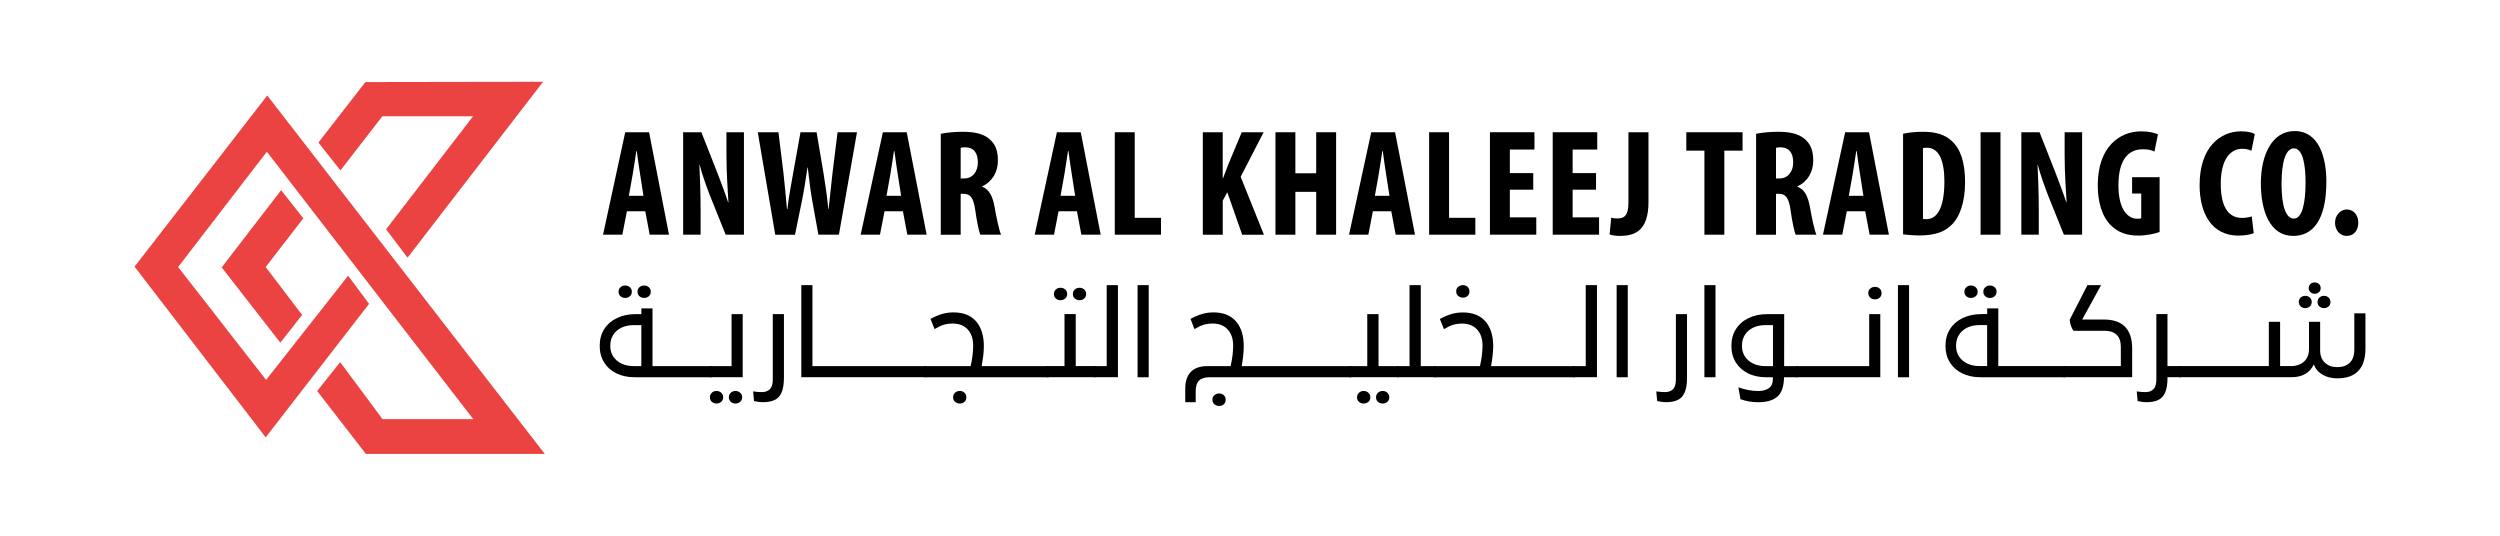
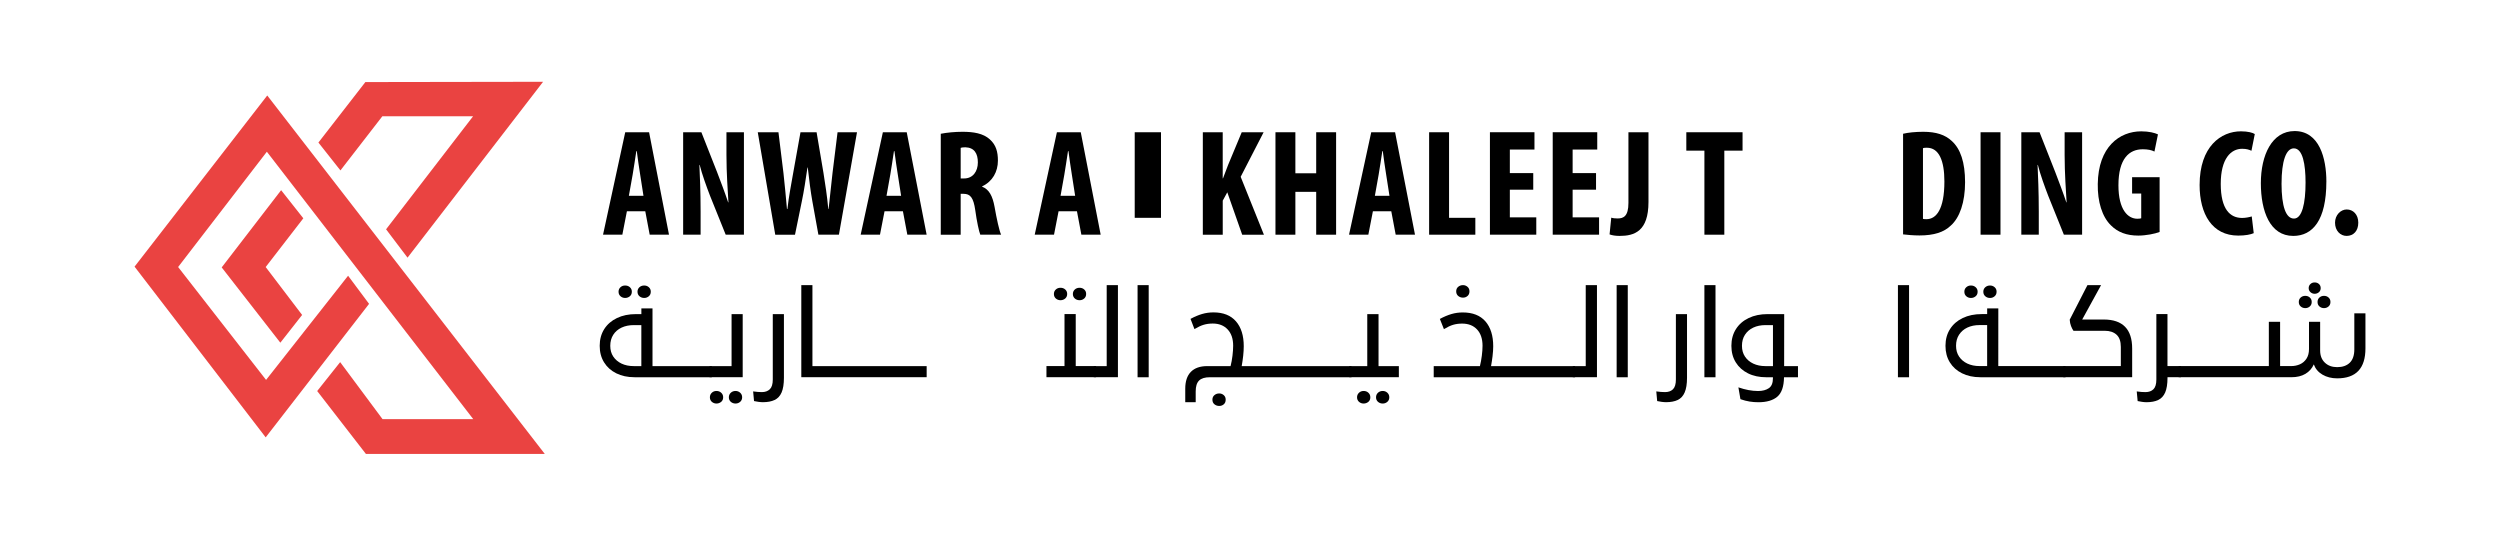
<svg xmlns="http://www.w3.org/2000/svg" id="Layer_1" version="1.1" viewBox="0 0 1400 300">
  <defs>
    <style>
      .st0 {
        fill: none;
      }

      .st1 {
        clip-path: url(#clippath-17);
      }

      .st2 {
        clip-path: url(#clippath-19);
      }

      .st3 {
        clip-path: url(#clippath-11);
      }

      .st4 {
        clip-path: url(#clippath-16);
      }

      .st5 {
        clip-path: url(#clippath-18);
      }

      .st6 {
        clip-path: url(#clippath-10);
      }

      .st7 {
        clip-path: url(#clippath-15);
      }

      .st8 {
        clip-path: url(#clippath-13);
      }

      .st9 {
        clip-path: url(#clippath-14);
      }

      .st10 {
        clip-path: url(#clippath-12);
      }

      .st11 {
        clip-path: url(#clippath-20);
      }

      .st12 {
        clip-path: url(#clippath-21);
      }

      .st13 {
        clip-path: url(#clippath-22);
      }

      .st14 {
        clip-path: url(#clippath-23);
      }

      .st15 {
        clip-path: url(#clippath-1);
      }

      .st16 {
        clip-path: url(#clippath-3);
      }

      .st17 {
        clip-path: url(#clippath-4);
      }

      .st18 {
        clip-path: url(#clippath-2);
      }

      .st19 {
        clip-path: url(#clippath-7);
      }

      .st20 {
        clip-path: url(#clippath-6);
      }

      .st21 {
        clip-path: url(#clippath-9);
      }

      .st22 {
        clip-path: url(#clippath-8);
      }

      .st23 {
        clip-path: url(#clippath-5);
      }

      .st24 {
        fill: #ea4341;
      }

      .st25 {
        clip-path: url(#clippath);
      }
    </style>
    <clipPath id="clippath">
      <path class="st0" d="M354.9,205.02c-2.59,0-4.87-.47-6.83-1.4-1.95-.93-3.52-2.25-4.64-3.94-1.13-1.7-1.68-3.69-1.68-5.99v-.06c0-2.38.57-4.43,1.68-6.16,1.1-1.73,2.67-3.08,4.64-4.01s4.26-1.4,6.83-1.4h4.25v22.96h-4.25ZM365.4,172.72h-6.23v3.18h-3c-4.07,0-7.63.73-10.67,2.2-3.05,1.46-5.43,3.52-7.13,6.19-1.69,2.67-2.54,5.79-2.54,9.34v.06c0,3.53.82,6.59,2.45,9.23,1.63,2.64,3.91,4.68,6.83,6.13,2.91,1.45,6.34,2.2,10.23,2.2h43.27v-6.23h-33.21v-32.3ZM363.33,165.91c.75-.64,1.11-1.49,1.11-2.55s-.36-1.85-1.08-2.51c-.72-.65-1.58-.97-2.61-.97s-1.95.32-2.67.97c-.72.66-1.08,1.5-1.08,2.51,0,1.06.38,1.91,1.11,2.55.74.63,1.63.94,2.64.94s1.83-.31,2.58-.94M352.72,165.91c.75-.64,1.11-1.49,1.11-2.55s-.36-1.85-1.08-2.51c-.72-.65-1.61-.97-2.67-.97s-1.89.32-2.61.97c-.72.66-1.08,1.5-1.08,2.51,0,1.06.38,1.91,1.11,2.55.73.63,1.6.94,2.58.94s1.89-.31,2.64-.94" />
    </clipPath>
    <clipPath id="clippath-1">
      <path class="st0" d="M414.49,225.04c.73-.64,1.11-1.49,1.11-2.55s-.36-1.87-1.08-2.54c-.72-.67-1.6-1.01-2.61-1.01-1.06,0-1.95.34-2.67,1.01-.72.67-1.08,1.53-1.08,2.54,0,1.06.38,1.91,1.11,2.55.74.63,1.62.94,2.64.94s1.83-.32,2.58-.94M403.86,225.04c.75-.64,1.11-1.49,1.11-2.55s-.36-1.87-1.08-2.54c-.71-.67-1.61-1.01-2.67-1.01s-1.89.34-2.61,1.01c-.71.67-1.07,1.53-1.07,2.54,0,1.06.37,1.91,1.11,2.55.73.63,1.59.94,2.57.94s1.89-.32,2.64-.94M415.91,175.9h-6.23v29.12h-12.34v6.23h18.57v-35.35Z" />
    </clipPath>
    <clipPath id="clippath-2">
      <path class="st0" d="M433.79,223.99c1.74-.83,3.04-2.23,3.91-4.22.86-1.99,1.3-4.72,1.3-8.2v-35.67h-6.24v36.62c0,2.59-.56,4.4-1.66,5.46-1.11,1.06-2.6,1.6-4.45,1.6-.82,0-1.58-.04-2.32-.1-.73-.07-1.6-.16-2.57-.29l.5,5.41c.8.16,1.63.32,2.48.44.85.11,1.68.19,2.48.19,2.62,0,4.81-.41,6.55-1.24" />
    </clipPath>
    <clipPath id="clippath-3">
      <polygon class="st0" points="448.73 159.68 448.73 211.25 518.93 211.25 518.93 205.02 454.96 205.02 454.96 159.68 448.73 159.68" />
    </clipPath>
    <clipPath id="clippath-4">
-       <path class="st0" d="M534.84,219.92c-.75.65-1.11,1.5-1.11,2.51,0,1.11.37,1.97,1.14,2.61.76.63,1.64.94,2.67.94s1.83-.31,2.54-.94c.72-.64,1.08-1.5,1.08-2.61,0-1.01-.36-1.86-1.08-2.51-.71-.65-1.56-1-2.54-1-1.06,0-1.95.33-2.7,1M550.61,199.32c.23-1.93.35-3.75.35-5.45,0-5.93-1.46-10.57-4.36-13.91-2.9-3.35-7.14-5.02-12.68-5.02-2.2,0-4.32.29-6.35.89-2.04.6-4.19,1.5-6.49,2.74l2.28,5.72c1.96-1.19,3.69-2,5.19-2.44,1.49-.44,3.16-.67,4.98-.67,3.56,0,6.36,1.11,8.4,3.31,2.03,2.2,3.04,5.23,3.04,9.09,0,1.7-.13,3.57-.37,5.62-.25,2.06-.62,4-1.08,5.82h-25.88v6.23h69.61v-6.23h-37.5c.34-1.87.62-3.76.86-5.69" />
-     </clipPath>
+       </clipPath>
    <clipPath id="clippath-5">
      <path class="st0" d="M613.79,205h-11.38v-29.11h-6.29v29.12h-10.11v6.23h27.79v-6.24ZM607.14,167.18c.73-.64,1.1-1.49,1.1-2.55s-.35-1.85-1.07-2.51c-.72-.65-1.6-.97-2.61-.97-1.06,0-1.95.32-2.67.97-.72.66-1.08,1.5-1.08,2.51,0,1.06.38,1.91,1.11,2.55.73.63,1.61.94,2.64.94s1.83-.31,2.58-.94M596.51,167.18c.73-.64,1.11-1.49,1.11-2.55s-.36-1.85-1.08-2.51c-.71-.65-1.61-.97-2.67-.97s-1.89.32-2.61.97c-.72.66-1.07,1.5-1.07,2.51,0,1.06.37,1.91,1.1,2.55.74.63,1.6.94,2.58.94s1.89-.31,2.64-.94" />
    </clipPath>
    <clipPath id="clippath-6">
      <polygon class="st0" points="612.5 205.02 612.5 211.25 626.04 211.25 626.04 159.68 619.75 159.68 619.75 205.02 612.5 205.02" />
    </clipPath>
    <clipPath id="clippath-7">
      <rect class="st0" x="637.04" y="159.68" width="6.23" height="51.57" />
    </clipPath>
    <clipPath id="clippath-8">
      <path class="st0" d="M680.06,221.29c-.75.63-1.11,1.48-1.11,2.54s.37,1.96,1.14,2.58c.77.62,1.65.92,2.67.92s1.83-.3,2.55-.92c.71-.62,1.07-1.47,1.07-2.58s-.36-1.91-1.07-2.54c-.72-.64-1.57-.96-2.55-.96-1.06,0-1.95.32-2.7.96M696.18,199.32c.21-1.93.32-3.75.32-5.45,0-5.93-1.45-10.57-4.35-13.91-2.9-3.35-7.11-5.02-12.61-5.02-2.2,0-4.32.29-6.36.89-2.04.6-4.19,1.5-6.49,2.74l2.2,5.72c1.99-1.19,3.74-2,5.25-2.44,1.52-.44,3.16-.67,4.99-.67,3.52,0,6.31,1.11,8.36,3.31s3.08,5.23,3.08,9.09c0,1.7-.13,3.57-.38,5.62-.24,2.06-.61,4-1.07,5.82h-13.11c-3.99,0-7.02,1.08-9.12,3.21-2.1,2.14-3.15,5.28-3.15,9.44v7.56h5.85v-6.03c0-2.8.62-4.82,1.88-6.08s3.29-1.87,6.14-1.87h79.23v-6.23h-61.49c.34-1.87.61-3.76.83-5.69" />
    </clipPath>
    <clipPath id="clippath-9">
      <path class="st0" d="M776.9,225.04c.74-.64,1.11-1.49,1.11-2.55s-.36-1.85-1.07-2.54c-.72-.68-1.6-1.01-2.61-1.01-1.06,0-1.96.34-2.68,1.01-.71.67-1.07,1.53-1.07,2.54,0,1.06.37,1.91,1.11,2.55.73.63,1.61.94,2.64.94s1.82-.32,2.57-.94M766.28,225.04c.75-.64,1.1-1.49,1.1-2.55s-.35-1.85-1.07-2.54c-.72-.68-1.61-1.01-2.67-1.01s-1.89.34-2.61,1.01c-.72.67-1.08,1.53-1.08,2.54,0,1.06.38,1.91,1.11,2.55.73.63,1.6.94,2.58.94s1.89-.32,2.64-.94M783.36,205.02h-11.38v-29.12h-6.31v29.12h-10.1v6.23h27.79v-6.23Z" />
    </clipPath>
    <clipPath id="clippath-10">
-       <polygon class="st0" points="789.34 159.68 789.34 205.02 782.09 205.02 782.09 211.25 804.15 211.25 804.15 205.02 795.63 205.02 795.63 159.68 789.34 159.68" />
-     </clipPath>
+       </clipPath>
    <clipPath id="clippath-11">
      <path class="st0" d="M835.84,199.33c.23-1.92.36-3.73.36-5.42,0-5.94-1.45-10.58-4.35-13.92-2.91-3.34-7.14-5.02-12.69-5.02-2.2,0-4.31.29-6.35.89-2.04.61-4.19,1.5-6.49,2.74l2.28,5.72c1.96-1.19,3.69-2,5.19-2.44,1.5-.44,3.16-.67,4.98-.67,3.56,0,6.36,1.11,8.4,3.31,2.03,2.2,3.05,5.23,3.05,9.09,0,1.7-.14,3.57-.4,5.63-.26,2.05-.62,3.99-1.07,5.81h-25.87v6.23h79.16v-6.26h-47.05c.34-1.86.62-3.76.86-5.69M821.82,165.75c.72-.62,1.08-1.47,1.08-2.58s-.36-1.9-1.08-2.54c-.72-.63-1.56-.96-2.54-.96-1.06,0-1.96.33-2.71.96-.75.64-1.1,1.48-1.1,2.54s.37,1.96,1.14,2.58c.76.62,1.64.93,2.67.93s1.82-.31,2.54-.93" />
    </clipPath>
    <clipPath id="clippath-12">
      <polygon class="st0" points="880.76 205.02 880.76 211.25 894.3 211.25 894.3 159.68 888.01 159.68 888.01 205.02 880.76 205.02" />
    </clipPath>
    <clipPath id="clippath-13">
      <path class="st0" d="M960.68,159.68h-6.22v51.57h6.22v-51.57ZM939.51,223.99c1.75-.83,3.05-2.23,3.91-4.23.87-2.01,1.31-4.73,1.31-8.2v-35.66h-6.23v36.62c0,2.59-.55,4.4-1.64,5.48-1.1,1.07-2.6,1.58-4.45,1.58-.8,0-1.58-.04-2.32-.1-.73-.07-1.59-.16-2.57-.29l.5,5.41c.8.16,1.63.32,2.48.44.85.11,1.68.19,2.48.19,2.62,0,4.81-.41,6.55-1.24M911.55,159.68h-6.23v51.57h6.23v-51.57Z" />
    </clipPath>
    <clipPath id="clippath-14">
      <path class="st0" d="M981.82,203.62c-1.97-.93-3.52-2.25-4.64-3.94-1.13-1.7-1.68-3.69-1.68-5.99v-.06c0-2.38.55-4.43,1.68-6.16,1.12-1.73,2.67-3.08,4.64-4.01,1.98-.93,4.26-1.4,6.83-1.4h4.21v22.96h-4.21c-2.59,0-4.85-.47-6.83-1.4M999.15,175.9h-9.23c-4.07,0-7.62.73-10.67,2.2-3.05,1.46-5.43,3.52-7.12,6.19-1.7,2.67-2.55,5.79-2.55,9.34v.06c0,3.53.82,6.59,2.45,9.23,1.63,2.64,3.91,4.68,6.83,6.14,2.92,1.47,6.34,2.2,10.23,2.2h3.75v.57c0,2.68-.76,4.52-2.3,5.56-1.53,1.05-3.53,1.57-6.04,1.57-3.44,0-7.11-.69-11-2.04l1.14,6.62c1.82.63,3.53,1.07,5.15,1.33,1.61.26,3.26.38,4.95.38,4.58,0,8.09-1.03,10.53-3.08,2.44-2.06,3.7-5.69,3.78-10.91h7.82v-6.24h-7.75l.03-29.12Z" />
    </clipPath>
    <clipPath id="clippath-15">
-       <path class="st0" d="M1052.97,175.9h-6.23v29.12h-41.1v6.23h47.33v-35.35ZM1052.59,166.7c.72-.62,1.08-1.46,1.08-2.57s-.36-1.91-1.08-2.54c-.71-.64-1.56-.96-2.54-.96-1.06,0-1.96.32-2.71.96-.75.63-1.1,1.48-1.1,2.54s.37,1.95,1.14,2.57c.76.62,1.64.93,2.67.93s1.83-.31,2.54-.93" />
-     </clipPath>
+       </clipPath>
    <clipPath id="clippath-16">
      <rect class="st0" x="1062.84" y="159.68" width="6.23" height="51.57" />
    </clipPath>
    <clipPath id="clippath-17">
      <path class="st0" d="M1108.54,205c-2.59,0-4.85-.47-6.83-1.4-1.97-.93-3.52-2.25-4.64-3.94-1.13-1.7-1.68-3.69-1.68-5.99v-.06c0-2.38.55-4.43,1.68-6.16,1.12-1.73,2.67-3.08,4.64-4.01,1.98-.93,4.26-1.4,6.83-1.4h4.26v22.96h-4.26ZM1119.06,172.71h-6.25v3.18h-3c-4.07,0-7.62.73-10.67,2.2-3.05,1.46-5.43,3.53-7.12,6.19-1.7,2.66-2.55,5.79-2.55,9.36v.06c0,3.52.82,6.59,2.45,9.23,1.63,2.64,3.91,4.67,6.83,6.12,2.92,1.45,6.34,2.2,10.23,2.2h47.71v-6.24h-37.65l.02-32.3ZM1116.99,165.91c.73-.63,1.1-1.48,1.1-2.54s-.35-1.86-1.07-2.51-1.58-.98-2.61-.98-1.95.33-2.67.98c-.72.65-1.08,1.5-1.08,2.51,0,1.06.38,1.91,1.11,2.54.73.64,1.61.95,2.64.95s1.83-.31,2.58-.95M1106.36,165.91c.75-.63,1.11-1.48,1.11-2.54s-.36-1.86-1.08-2.51c-.72-.65-1.61-.98-2.67-.98s-1.89.33-2.61.98c-.72.65-1.07,1.5-1.07,2.51,0,1.06.37,1.91,1.1,2.54.74.64,1.6.95,2.58.95s1.89-.31,2.64-.95" />
    </clipPath>
    <clipPath id="clippath-18">
      <path class="st0" d="M1194.01,195.15c0-10.8-5.31-16.22-15.95-16.22h-12.03l10.56-19.24h-7.63l-9.92,19.33c.08,1.32.32,2.51.73,3.55.41,1.04.86,1.96,1.37,2.67h17.55c2.81,0,4.99.74,6.59,2.2,1.59,1.47,2.38,3.75,2.38,6.83v10.74h-32.24v6.23h38.59v-16.09Z" />
    </clipPath>
    <clipPath id="clippath-19">
      <path class="st0" d="M1213.78,175.89h-6.22v36.64c0,2.59-.56,4.4-1.65,5.46-1.09,1.06-2.59,1.59-4.45,1.59-.8,0-1.58-.03-2.31-.09-.74-.07-1.6-.17-2.58-.3l.51,5.41c.8.17,1.63.33,2.47.44.85.12,1.68.2,2.48.2,2.63,0,4.81-.41,6.55-1.24,1.75-.83,3.05-2.23,3.92-4.22.86-1.99,1.3-4.73,1.3-8.2v-.33h7.56v-6.24h-7.58v-29.12Z" />
    </clipPath>
    <clipPath id="clippath-20">
      <path class="st0" d="M1315.88,203.12c-1.7,1.65-4.05,2.48-7.06,2.48-2.84,0-5.13-.83-6.89-2.51-1.77-1.68-2.65-3.94-2.65-6.83v-16.04h-6.24v15.19c0,2.2-.47,4.01-1.4,5.43-.93,1.42-2.15,2.48-3.65,3.15-1.5.66-3.13,1.01-4.86,1.01h-6.27v-24.78h-6.31v24.79h-50.52v6.23h63.17c3.1,0,5.7-.62,7.82-1.88,2.12-1.25,3.69-3.01,4.71-5.31.9,2.46,2.51,4.38,4.86,5.75,2.35,1.37,5.1,2.07,8.23,2.07,10.56,0,15.83-5.59,15.83-16.78v-19.64h-6.23v20.22c0,3.31-.85,5.79-2.54,7.44M1298.89,171.62c.72.62,1.57.93,2.55.93s1.82-.31,2.54-.93c.72-.62,1.07-1.45,1.07-2.51s-.35-1.85-1.04-2.48c-.68-.64-1.56-.96-2.57-.96s-1.88.32-2.58.96c-.7.63-1.04,1.47-1.04,2.48,0,1.06.36,1.89,1.07,2.51M1293.48,171.62c.72-.62,1.08-1.45,1.08-2.51s-.36-1.85-1.04-2.48c-.69-.64-1.57-.96-2.58-.96s-1.87.32-2.58.96c-.7.63-1.04,1.47-1.04,2.48,0,1.06.36,1.89,1.08,2.51.71.62,1.56.93,2.54.93s1.83-.31,2.54-.93M1298.62,163.62c.65-.59.97-1.35.97-2.28s-.32-1.7-.96-2.28c-.63-.59-1.43-.9-2.41-.9s-1.73.29-2.38.9c-.65.6-.98,1.35-.98,2.28s.35,1.69,1.01,2.28c.67.59,1.47.9,2.35.9.93,0,1.73-.3,2.38-.9" />
    </clipPath>
    <clipPath id="clippath-21">
      <polygon class="st0" points="204.61 45.96 304.13 45.8 228.22 144.29 216.2 128.41 264.92 65.12 214.11 65.12 190.64 95.43 178.31 79.83 204.61 45.96" />
    </clipPath>
    <clipPath id="clippath-22">
      <polygon class="st0" points="149.66 53.47 305.08 254.2 204.91 254.2 177.62 218.98 190.49 202.79 214.23 234.73 265.03 234.73 149.44 84.97 99.75 149.53 149 212.75 194.93 154.41 206.68 170.16 148.78 244.92 75.35 149.32 149.66 53.47" />
    </clipPath>
    <clipPath id="clippath-23">
      <polygon class="st0" points="157.43 106.5 169.86 122.25 148.78 149.54 169.19 176.37 156.99 191.91 124.15 149.75 157.43 106.5" />
    </clipPath>
  </defs>
  <g class="st25">
    <rect x="327.68" y="151.53" width="323.69" height="82.62" />
  </g>
  <g class="st15">
    <rect x="327.68" y="151.53" width="323.69" height="82.62" />
  </g>
  <g class="st18">
    <rect x="327.68" y="151.53" width="323.69" height="82.62" />
  </g>
  <g class="st16">
    <rect x="327.68" y="151.53" width="323.69" height="82.62" />
  </g>
  <g class="st17">
    <rect x="327.68" y="151.53" width="323.69" height="82.62" />
  </g>
  <g class="st23">
    <rect x="327.68" y="151.53" width="323.69" height="82.62" />
  </g>
  <g class="st20">
    <rect x="327.68" y="151.53" width="323.69" height="82.62" />
  </g>
  <g class="st19">
    <rect x="327.68" y="151.53" width="323.69" height="82.62" />
  </g>
  <g class="st22">
    <rect x="655.59" y="151.52" width="421.73" height="83.95" />
  </g>
  <g class="st21">
    <rect x="655.59" y="151.52" width="421.73" height="83.95" />
  </g>
  <g class="st6">
    <rect x="655.59" y="151.52" width="421.73" height="83.95" />
  </g>
  <g class="st3">
    <rect x="655.59" y="151.52" width="421.73" height="83.95" />
  </g>
  <g class="st10">
    <rect x="655.59" y="151.52" width="421.73" height="83.95" />
  </g>
  <g class="st8">
    <rect x="655.59" y="151.52" width="421.73" height="83.95" />
  </g>
  <g class="st9">
    <rect x="655.59" y="151.52" width="421.73" height="83.95" />
  </g>
  <g class="st7">
    <rect x="655.59" y="151.52" width="421.73" height="83.95" />
  </g>
  <g class="st4">
    <rect x="655.59" y="151.52" width="421.73" height="83.95" />
  </g>
  <g class="st1">
    <rect x="1081.33" y="150" width="251.44" height="83.38" />
  </g>
  <g class="st5">
    <rect x="1081.33" y="150" width="251.44" height="83.38" />
  </g>
  <g class="st2">
    <rect x="1081.33" y="150" width="251.44" height="83.38" />
  </g>
  <g class="st11">
    <rect x="1081.33" y="150" width="251.44" height="83.38" />
  </g>
  <g>
    <path d="M351.06,118.32l-2.55,13.11h-10.81l12.43-57.37h13.36l11.15,57.37h-10.81l-2.47-13.11h-10.3ZM360.34,109.64l-1.87-12c-.6-3.49-1.36-9.19-1.87-13.02h-.26c-.6,3.83-1.45,9.79-2.04,13.11l-2.13,11.92h8.17Z" />
    <path d="M382.56,131.43v-57.37h10.21l8.85,22.47c1.7,4.43,4.51,11.83,6.13,16.77h.17c-.34-6.04-1.11-16-1.11-26.56v-12.68h9.79v57.37h-10.21l-8.77-21.79c-1.87-4.85-4.51-12.09-5.79-17.28h-.17c.25,5.79.68,14.64.68,26.13v12.94h-9.79Z" />
    <path d="M434.14,131.43l-9.79-57.37h11.58l2.81,22.9c.77,6.55,1.28,13.11,1.96,20.09h.25c.77-7.06,2.04-13.28,3.23-20.17l4.09-22.81h9.02l3.83,22.64c1.02,6.47,2.04,12.85,2.72,20.34h.17c.77-7.49,1.45-13.62,2.21-20.26l2.81-22.73h10.89l-10.13,57.37h-11.49l-3.4-18.81c-.94-5.28-1.79-11.83-2.55-18.81h-.17c-1.02,6.89-1.96,13.28-3.15,18.9l-3.83,18.73h-11.06Z" />
    <path d="M495.34,118.32l-2.55,13.11h-10.81l12.43-57.37h13.36l11.15,57.37h-10.81l-2.47-13.11h-10.3ZM504.62,109.64l-1.87-12c-.6-3.49-1.36-9.19-1.87-13.02h-.26c-.6,3.83-1.45,9.79-2.04,13.11l-2.13,11.92h8.17Z" />
    <path d="M526.83,74.91c3.49-.68,7.92-1.11,12.17-1.11,6.13,0,11.58.85,15.32,4.26,3.49,3.15,4.51,6.98,4.51,11.92,0,6.13-2.98,11.66-8.85,14.38v.17c3.92,1.53,5.87,5.19,6.98,11.32,1.11,6.38,2.64,13.45,3.66,15.58h-11.66c-.68-1.62-1.96-7.4-2.81-13.7-1.02-7.15-2.81-9.19-6.55-9.19h-1.62v22.9h-11.15v-56.52ZM537.98,99.93h1.96c4.85,0,7.66-3.92,7.66-8.94s-1.96-8.34-6.98-8.51c-.94,0-2.04.09-2.64.34v17.11Z" />
    <path d="M592.8,118.32l-2.55,13.11h-10.81l12.43-57.37h13.36l11.15,57.37h-10.81l-2.47-13.11h-10.3ZM602.08,109.64l-1.87-12c-.6-3.49-1.36-9.19-1.87-13.02h-.26c-.6,3.83-1.45,9.79-2.04,13.11l-2.13,11.92h8.17Z" />
-     <path d="M624.29,74.06h11.15v47.92h14.72v9.45h-25.88v-57.37Z" />
+     <path d="M624.29,74.06h11.15v47.92h14.72v9.45v-57.37Z" />
    <path d="M673.57,74.06h11.15v25.79h.17c.94-2.38,1.87-4.94,2.81-7.4l7.66-18.38h12.26l-12.85,24.94,13.02,32.43h-12.17l-8.34-23.75-2.55,4.68v19.07h-11.15v-57.37Z" />
    <path d="M725.41,74.06v22.98h11.66v-22.98h11.15v57.37h-11.15v-24h-11.66v24h-11.15v-57.37h11.15Z" />
    <path d="M768.82,118.32l-2.55,13.11h-10.81l12.43-57.37h13.36l11.15,57.37h-10.81l-2.47-13.11h-10.3ZM778.1,109.64l-1.87-12c-.6-3.49-1.36-9.19-1.87-13.02h-.26c-.6,3.83-1.45,9.79-2.04,13.11l-2.13,11.92h8.17Z" />
    <path d="M800.32,74.06h11.15v47.92h14.72v9.45h-25.88v-57.37Z" />
    <path d="M858.62,106.23h-13.11v15.49h14.81v9.7h-25.96v-57.37h24.94v9.7h-13.79v13.19h13.11v9.28Z" />
    <path d="M893.78,106.23h-13.11v15.49h14.81v9.7h-25.96v-57.37h24.94v9.7h-13.79v13.19h13.11v9.28Z" />
    <path d="M911.91,74.06h11.24v39.07c0,16.51-8,18.98-16.17,18.98-2.3,0-4.34-.34-5.62-.85l.94-9.36c1.11.34,2.21.43,3.66.43,3.23,0,5.96-1.28,5.96-8.68v-39.58Z" />
    <path d="M954.47,84.36h-10.13v-10.3h31.49v10.3h-10.21v47.07h-11.15v-47.07Z" />
-     <path d="M983.41,74.91c3.49-.68,7.92-1.11,12.17-1.11,6.13,0,11.58.85,15.32,4.26,3.49,3.15,4.51,6.98,4.51,11.92,0,6.13-2.98,11.66-8.85,14.38v.17c3.92,1.53,5.87,5.19,6.98,11.32,1.11,6.38,2.64,13.45,3.66,15.58h-11.66c-.68-1.62-1.96-7.4-2.81-13.7-1.02-7.15-2.81-9.19-6.55-9.19h-1.62v22.9h-11.15v-56.52ZM994.56,99.93h1.96c4.85,0,7.66-3.92,7.66-8.94s-1.96-8.34-6.98-8.51c-.94,0-2.04.09-2.64.34v17.11Z" />
-     <path d="M1034.22,118.32l-2.55,13.11h-10.81l12.43-57.37h13.36l11.15,57.37h-10.81l-2.47-13.11h-10.3ZM1043.5,109.64l-1.87-12c-.6-3.49-1.36-9.19-1.87-13.02h-.26c-.6,3.83-1.45,9.79-2.04,13.11l-2.13,11.92h8.17Z" />
    <path d="M1065.71,74.91c2.81-.68,6.89-1.11,11.32-1.11,7.23,0,12.26,1.7,15.92,5.11,4.94,4.43,7.49,12,7.49,23.15s-2.98,19.83-8,24.26c-3.83,3.75-9.53,5.53-17.53,5.53-3.49,0-6.98-.34-9.19-.6v-56.34ZM1076.86,122.57c.51.17,1.36.17,1.96.17,5.36,0,10.04-5.28,10.04-21.11,0-11.75-3.06-18.9-9.79-18.9-.77,0-1.53,0-2.21.26v39.58Z" />
    <path d="M1120.27,74.06v57.37h-11.15v-57.37h11.15Z" />
    <path d="M1131.94,131.43v-57.37h10.21l8.85,22.47c1.7,4.43,4.51,11.83,6.13,16.77h.17c-.34-6.04-1.11-16-1.11-26.56v-12.68h9.79v57.37h-10.21l-8.77-21.79c-1.87-4.85-4.51-12.09-5.79-17.28h-.17c.25,5.79.68,14.64.68,26.13v12.94h-9.79Z" />
    <path d="M1209.39,129.89c-2.47,1.02-7.75,2.04-11.92,2.04-6.55,0-11.49-1.87-15.32-5.7-4.94-4.77-7.57-13.28-7.4-23.15.25-20.85,12.17-29.53,24.34-29.53,4.34,0,7.58.85,9.36,1.7l-1.96,9.62c-1.62-.85-3.75-1.28-6.55-1.28-7.58,0-13.62,5.19-13.62,20.17,0,13.79,5.36,18.73,10.55,18.73,1.02,0,1.79-.08,2.21-.26v-13.87h-5.11v-9.11h15.41v30.64Z" />
    <path d="M1262.08,130.57c-1.62.77-4.77,1.36-8.68,1.36-14.64,0-21.62-12.09-21.62-28.34,0-21.62,12-30.05,23.15-30.05,3.92,0,6.64.77,7.75,1.53l-1.87,9.36c-1.28-.6-2.72-1.11-5.19-1.11-6.3,0-12,5.45-12,19.66s5.19,19.07,12,19.07c1.87,0,4-.43,5.36-.85l1.11,9.36Z" />
    <path d="M1302.76,101.72c0,21.62-7.66,30.39-18.55,30.39-13.02,0-18.13-13.79-18.13-29.53s6.21-29.19,18.9-29.19c13.87,0,17.79,15.24,17.79,28.34ZM1277.66,102.74c0,13.02,2.47,19.66,6.98,19.66s6.47-8.51,6.47-20.17c0-10.04-1.53-19.15-6.55-19.15-4.43,0-6.89,7.32-6.89,19.66Z" />
    <path d="M1307.62,124.7c0-4.26,3.15-7.4,6.55-7.4,3.57,0,6.47,2.81,6.47,7.4s-2.64,7.41-6.55,7.41c-3.49,0-6.47-2.89-6.47-7.41Z" />
  </g>
  <g class="st12">
    <rect class="st24" x="69.76" y="40.23" width="240.99" height="219.55" />
  </g>
  <g class="st13">
    <rect class="st24" x="69.76" y="40.23" width="240.99" height="219.55" />
  </g>
  <g class="st14">
    <rect class="st24" x="69.76" y="40.23" width="240.99" height="219.55" />
  </g>
</svg>